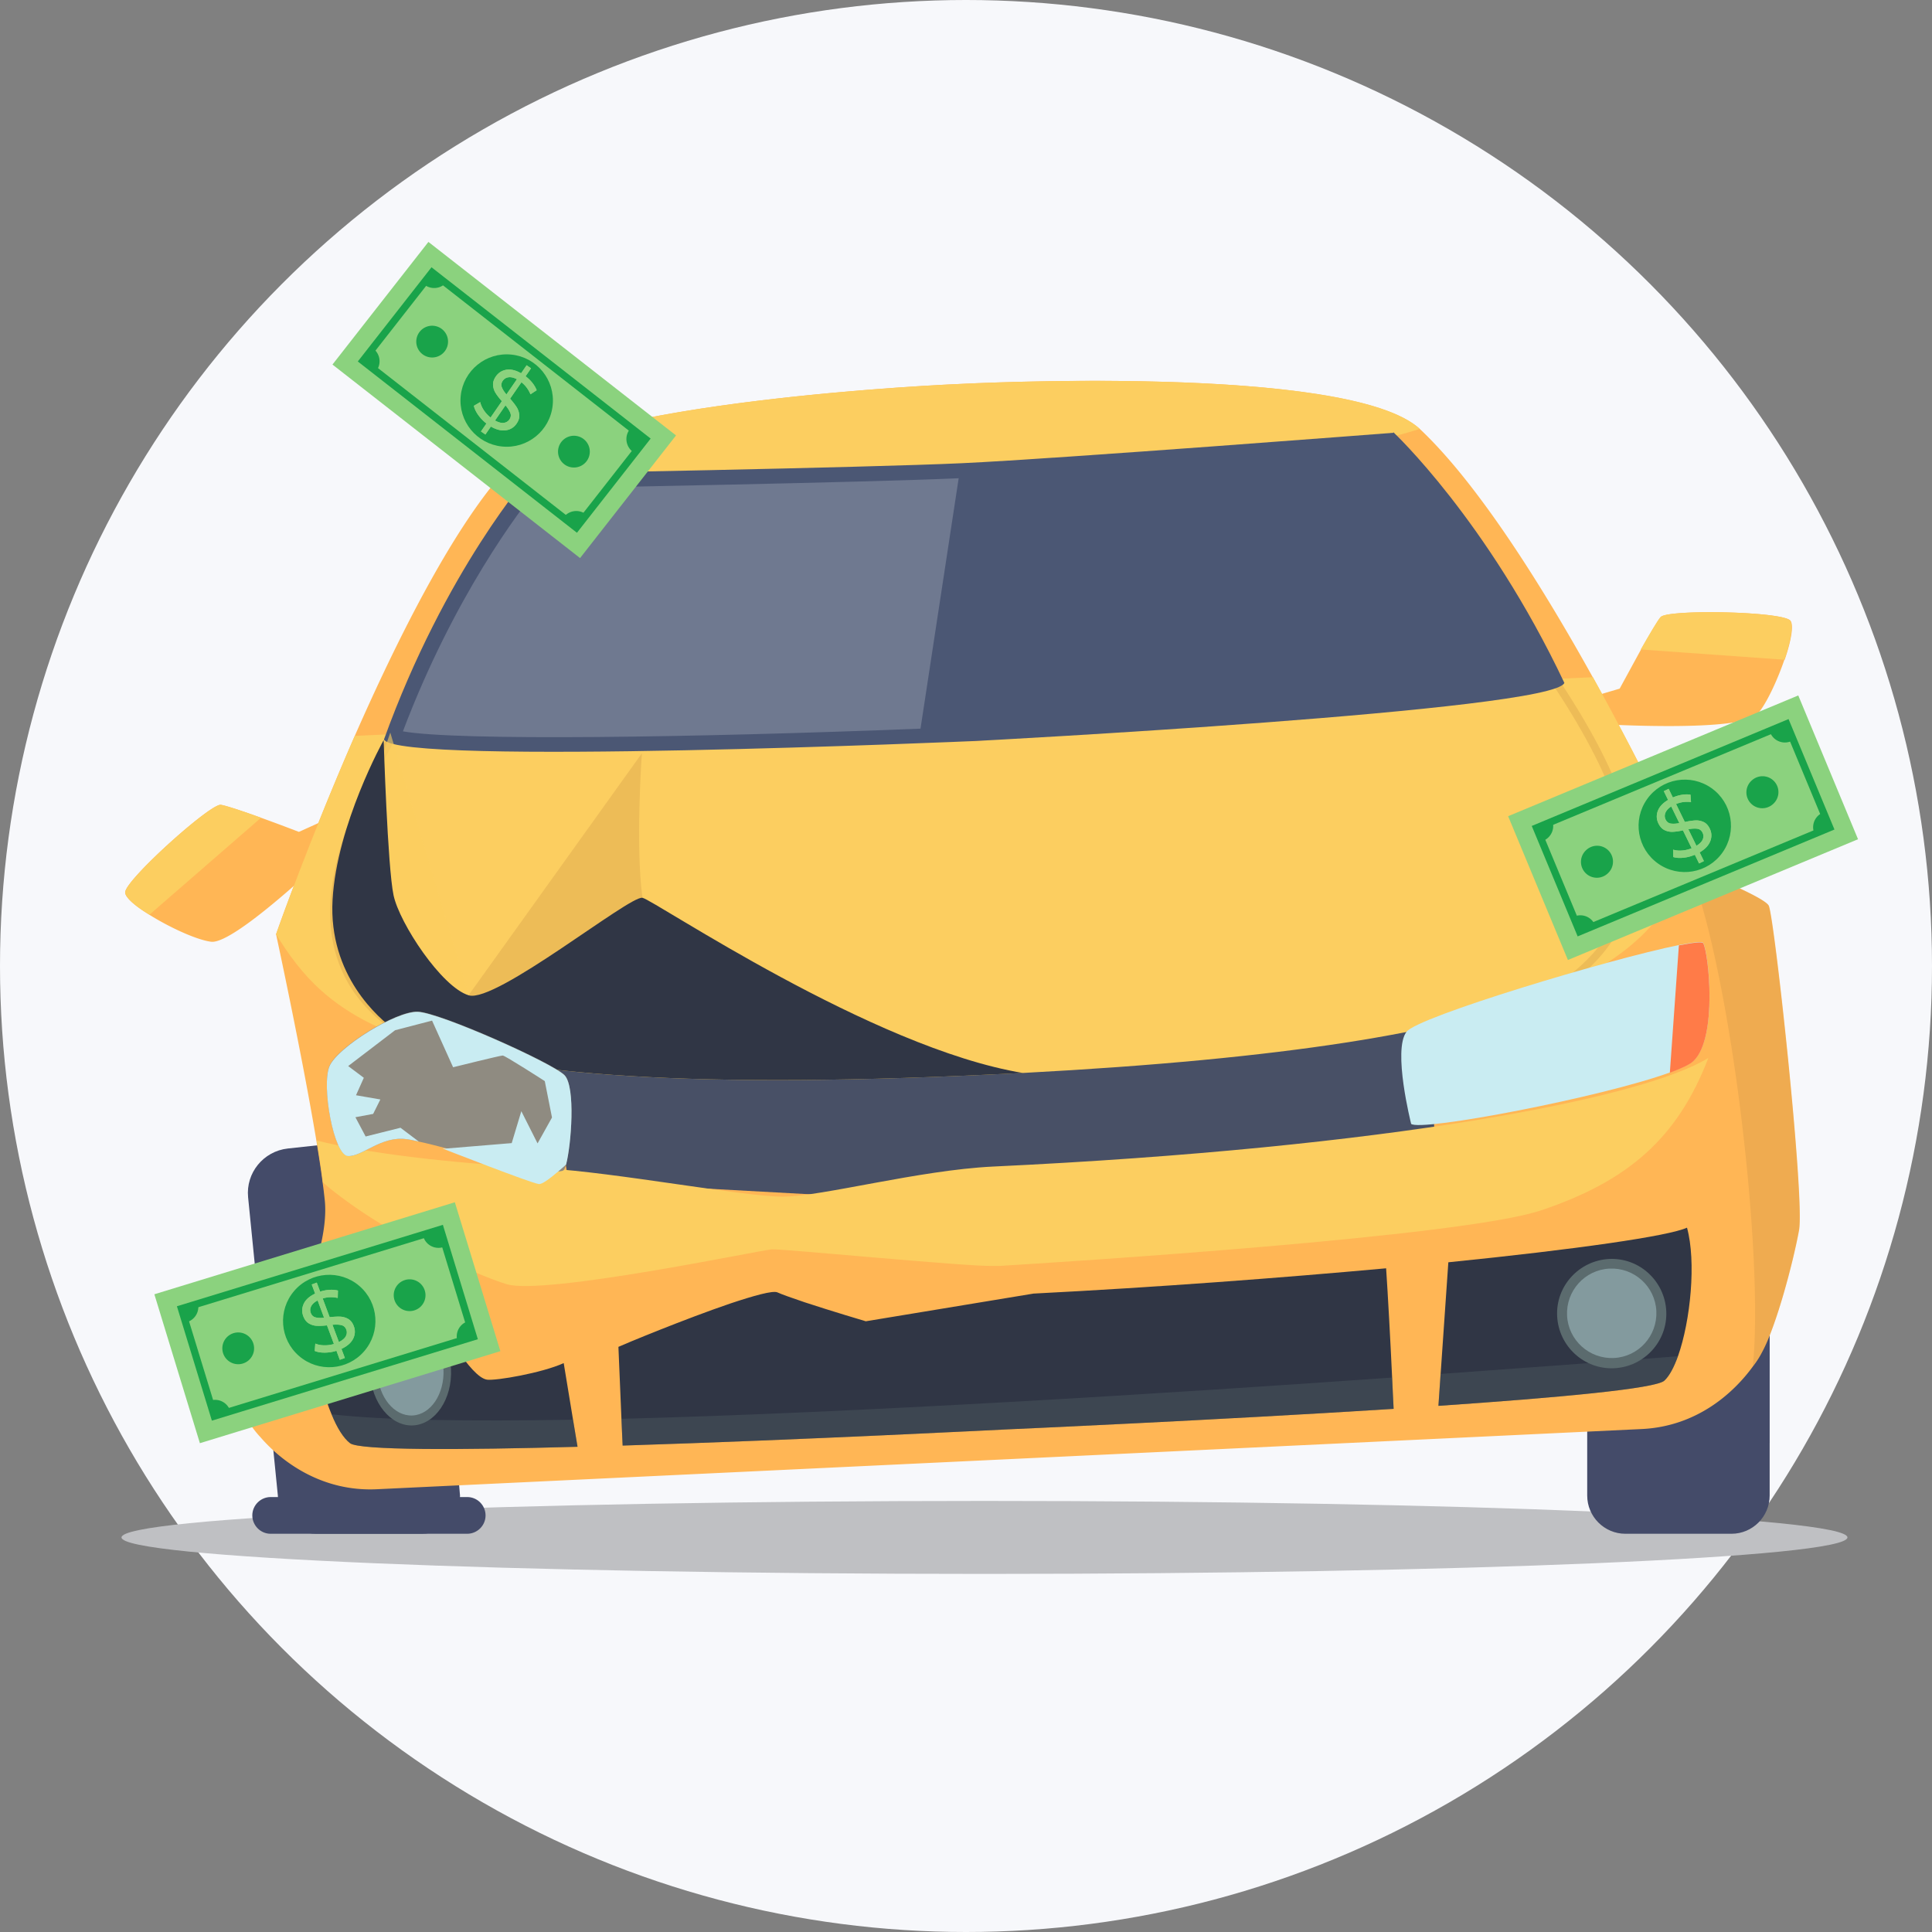
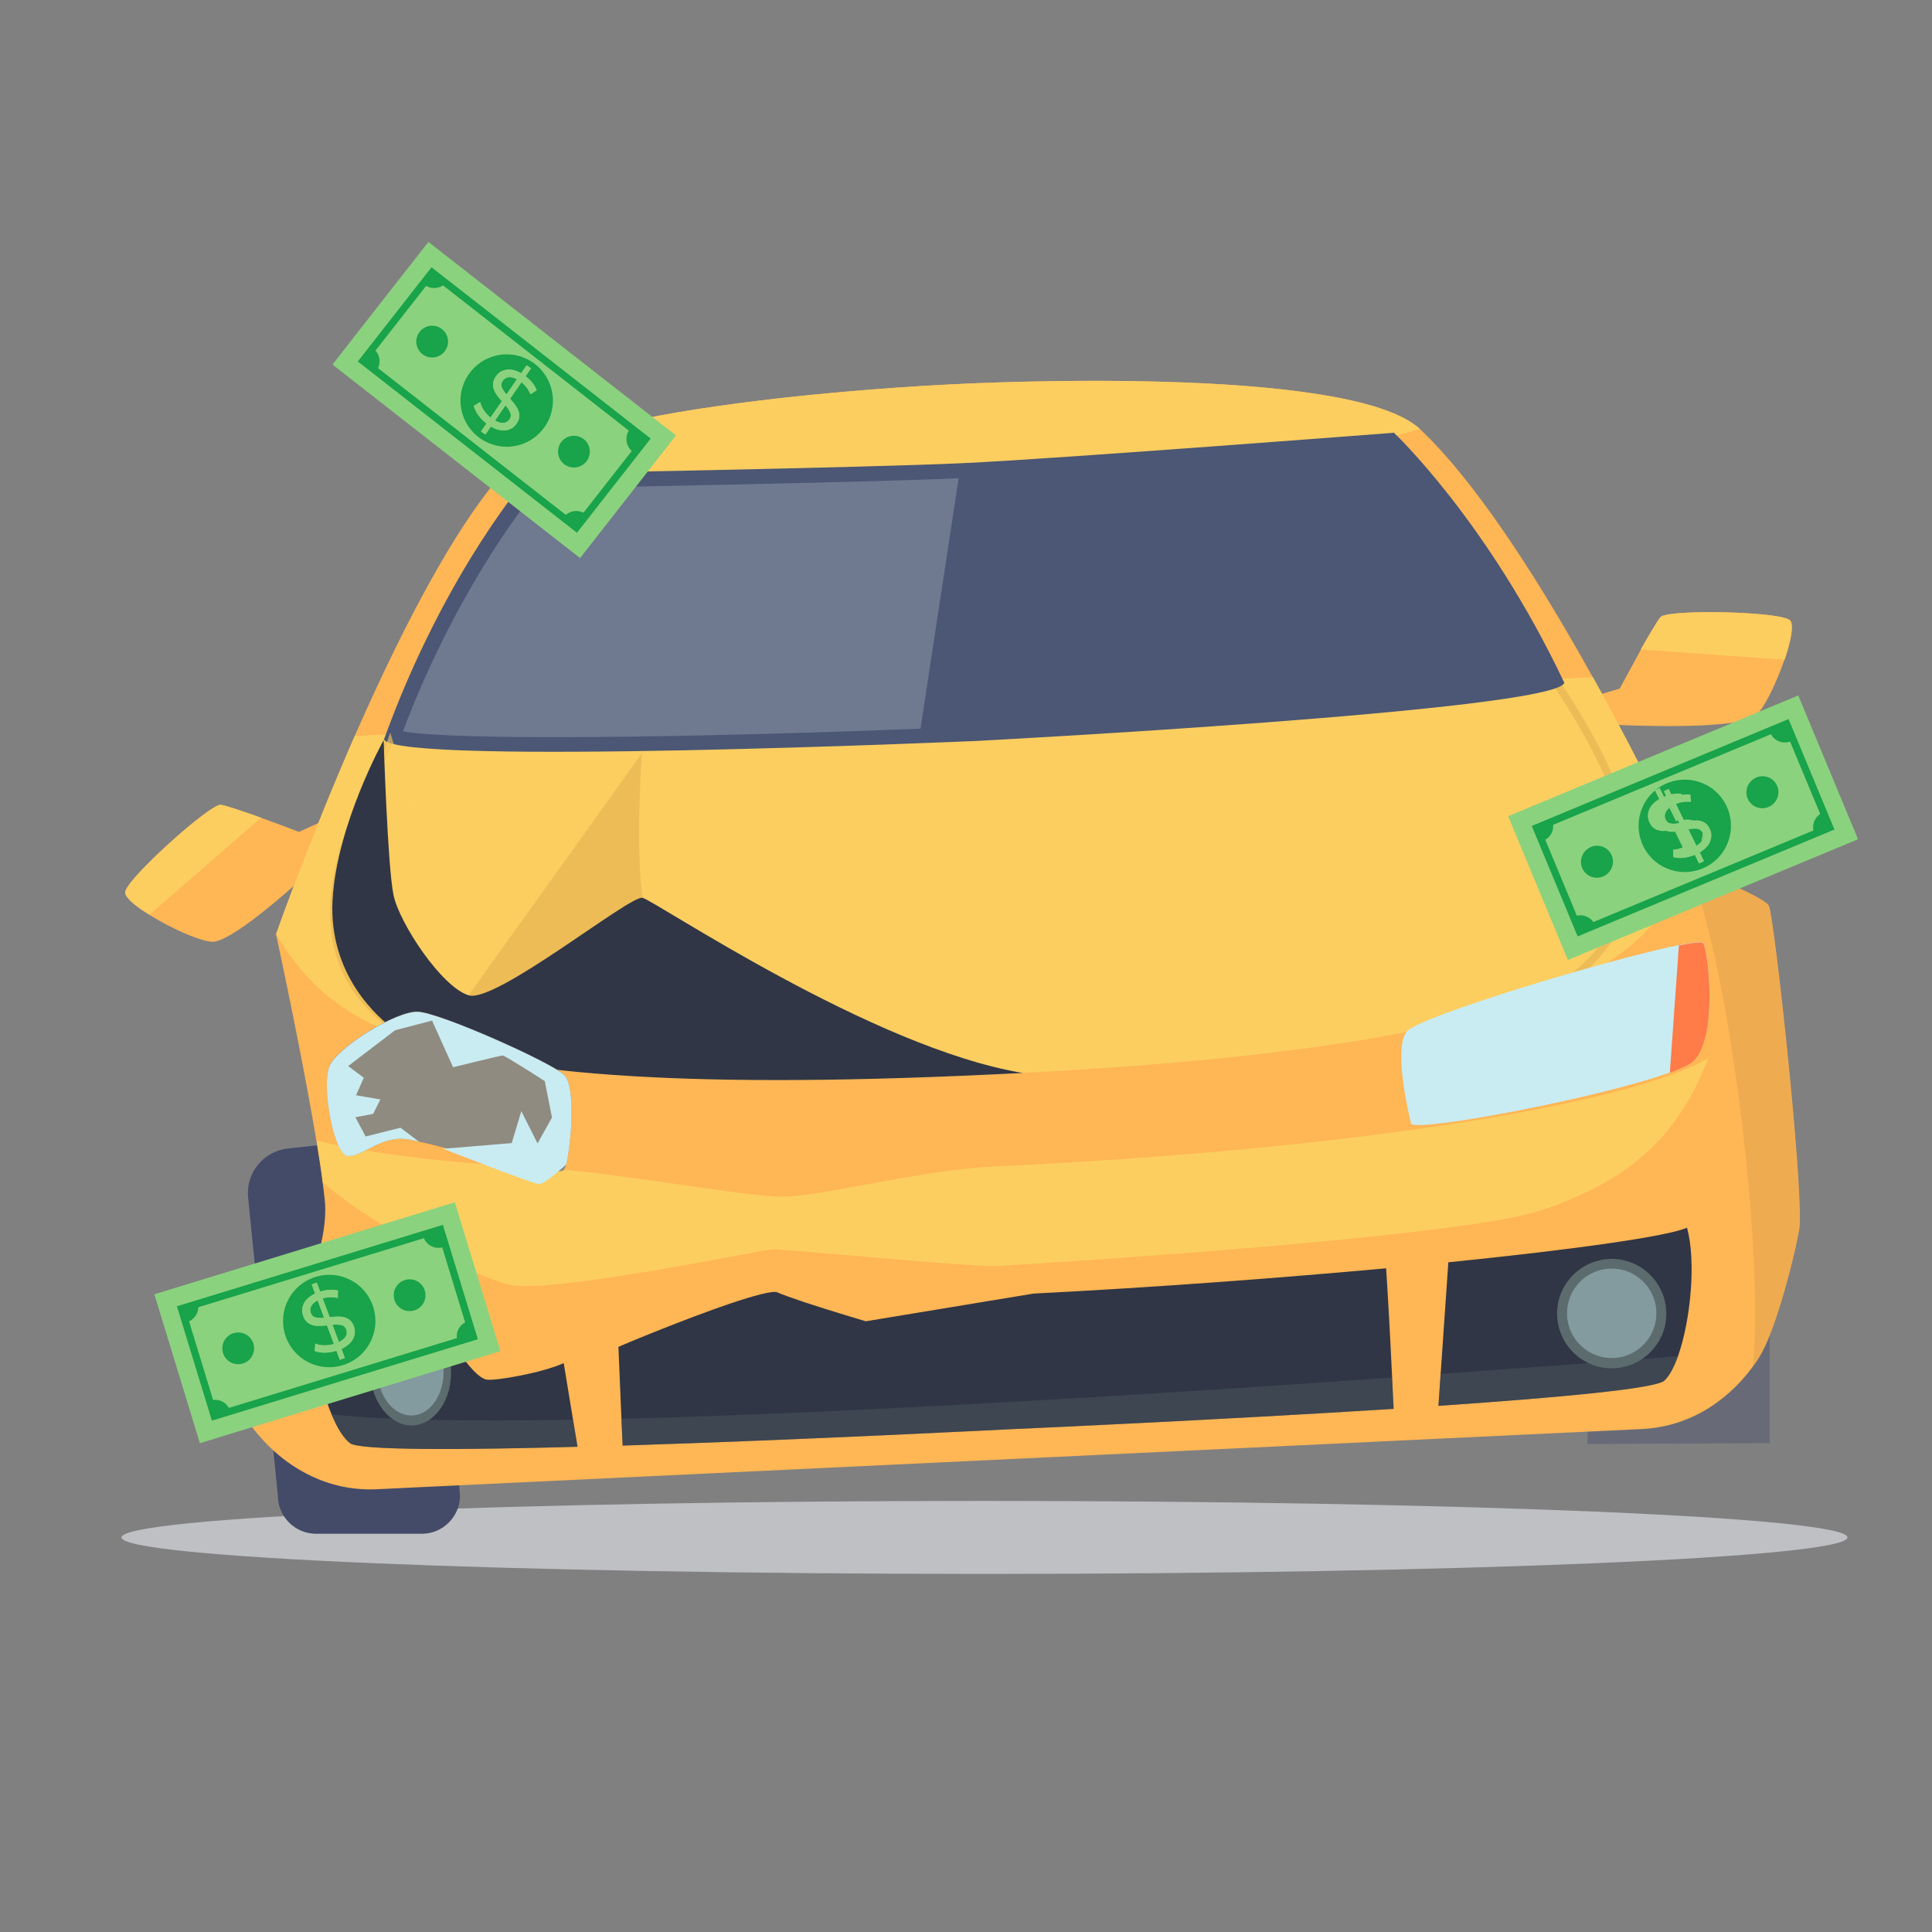
<svg xmlns="http://www.w3.org/2000/svg" width="523" height="523" fill="none">
  <rect width="100%" height="100%" fill="#808080" stroke="none" />
-   <circle cx="261.5" cy="261.5" r="261.5" fill="#F7F8FB" />
  <path d="M500.108 416.185c0 5.468-104.578 9.878-233.607 9.878-129.028 0-233.607-4.41-233.607-9.878s104.606-9.877 233.607-9.877c129.002 0 233.607 4.409 233.607 9.877Z" fill="#BFC0C3" />
  <g clip-path="url(#a)">
    <path d="m116.146 306.752 8.381 98.098c0 5.703-4.638 10.347-10.334 10.347H85.551c-5.696 0-10.334-4.644-10.334-10.347l-8.055-80.743c-.651-6.6 4.15-12.466 10.74-13.199l38.326-4.156h-.082Z" fill="#444B69" />
-     <path d="M73.264 415.197h53.216c2.685 0 4.964-2.2 4.964-4.97 0-2.689-2.197-4.97-4.964-4.97H73.264c-2.685 0-4.963 2.2-4.963 4.97 0 2.689 2.197 4.97 4.963 4.97ZM479.056 348.55v56.3c0 5.703-4.639 10.347-10.334 10.347h-28.724c-5.696 0-10.334-4.644-10.334-10.347v-51.575l49.31-4.725h.082Z" fill="#444B69" />
    <path d="M479.055 348.55v42.123l-49.31.244v-37.642l49.31-4.725Z" fill="#444B69" style="mix-blend-mode:multiply" opacity=".4" />
    <path d="m88.48 221.855 2.441 7.496s-27.177 26.398-33.768 25.583c-3.906-.489-11.31-3.911-16.763-7.333-3.743-2.281-6.51-4.644-6.51-6.029 0-3.34 23.028-24.035 25.877-23.709 1.301.163 6.184 1.792 10.903 3.503a511.065 511.065 0 0 1 10.253 3.83l7.567-3.422v.081ZM483.042 178.591c-1.952 5.703-4.963 12.14-7.323 14.747-4.475 4.97-42.231 2.689-42.231 2.689l-3.01-7.252 7.974-2.362s2.929-5.378 5.777-10.592c2.278-3.993 4.557-7.903 5.37-8.8 1.953-2.118 32.874-1.548 35.071.978.976 1.222.163 5.622-1.546 10.592h-.082Z" fill="#FFB655" />
    <path d="M66.184 382.933c.488.896.976 1.629 1.383 2.362a26.409 26.409 0 0 0 2.93 3.748c5.695 6.6 16.599 14.829 31.571 14.096l342.404-16.295c15.054-.734 24.981-9.941 30.107-17.029a24.123 24.123 0 0 0 2.523-3.992c3.743-6.926 8.299-23.954 9.927-32.835 1.546-8.881-6.754-85.305-8.219-87.831-1.464-2.607-21.4-10.429-21.4-10.429-.651-1.467-11.473-24.769-26.201-51.33-13.833-24.932-31.165-52.471-46.706-67.136-19.122-18.007-124.822-12.303-125.066-12.303-.325 0-103.584 4.318-122.705 23.383-.245.163-.489.489-.651.734-14.077 16.051-28.643 45.219-40.116 71.291-12.124 27.784-20.749 52.063-21.237 53.53 0 0 6.916 31.939 10.903 55.811.651 4.155 1.302 8.066 1.71 11.488.243 1.63.406 3.178.569 4.644 1.79 16.703-14.484 46.034-21.807 58.337l.08-.244Z" fill="#FFB655" />
    <path d="M384.421 116.099c-56.389 17.354-193.09 28.924-247.69 11.162 19.122-18.984 122.381-23.302 122.706-23.302.244 0 105.944-5.704 124.984 12.221v-.081Z" fill="#FCCE60" />
-     <path d="m147.88 279.539 5.94 40.168 112.779 6.192 121.892-16.865-2.197-35.768-238.414 6.273Z" fill="#485066" />
    <path d="M87.34 375.843c.733 2.526 1.547 4.97 2.442 7.089 1.465 3.585 3.173 6.355 4.964 7.74 2.44 1.955 29.374 1.874 61.596.978l-1.22-7.333-2.523-15.318c-5.94 2.689-18.389 4.808-20.749 4.482-4.557-.652-12.368-14.992-16.03-20.94-2.685 0-5.289-.163-7.648-.244-7.812 4.725-20.424 15.317-20.831 23.465v.081ZM454.238 367.126c-1.058 2.933-2.279 5.296-3.662 6.599-2.197 2.2-29.049 4.644-61.19 6.844l2.685-38.864c34.664-3.503 59.644-7.088 64.608-9.37 2.522 9.126.976 25.177-2.441 34.791ZM168.547 391.324c48.985-1.548 104.235-4.4 104.398-4.4.163 0 55.413-2.444 104.316-5.54-.163-2.607-.244-5.541-.407-8.474-.488-10.51-1.139-22.243-1.627-29.576-28.642 2.608-62.004 5.133-95.447 6.844l-45.404 7.496s-9.358-2.77-16.518-5.133c-3.337-1.14-6.185-2.118-7.405-2.688-1.221-.571-6.428.896-12.775 3.014-12.206 4.155-28.724 10.999-30.27 11.733.244 6.11.57 13.117.814 19.391.081 2.526.244 4.97.325 7.251v.082Z" fill="#303645" />
    <g style="mix-blend-mode:screen" opacity=".3" fill="#5B6B6E">
      <path d="M89.782 382.932c1.465 3.585 3.174 6.355 4.964 7.74 2.44 1.956 29.374 1.874 61.597.978l-1.221-7.333c-28.072.489-51.263.163-65.34-1.466v.081ZM168.223 384.073c.081 2.526.244 4.97.325 7.251 48.985-1.548 104.235-4.399 104.398-4.399.162 0 55.413-2.445 104.316-5.541-.163-2.607-.244-5.54-.407-8.473-61.027 4.318-144.838 9.532-208.551 11.162h-.081ZM389.956 371.933l-.569 8.637c32.141-2.2 58.993-4.645 61.19-6.844 1.383-1.304 2.604-3.667 3.662-6.6-8.707.733-32.548 2.526-64.283 4.807Z" />
    </g>
    <path d="M122.086 370.548c.407 8.148-4.231 14.992-10.252 15.318-6.022.326-11.311-6.111-11.636-14.258-.407-8.148 4.231-14.992 10.252-15.318 6.022-.326 11.311 6.111 11.636 14.258Z" fill="#5B6B6E" />
    <path d="M120.052 370.63c.325 6.681-3.418 12.302-8.381 12.547-4.964.244-9.195-4.97-9.52-11.651-.326-6.681 3.417-12.303 8.381-12.548 4.963-.244 9.194 4.971 9.52 11.652Z" fill="#839A9E" />
    <path d="M474.58 369.815c1.057-1.466 1.952-2.851 2.522-3.992 3.743-6.926 8.3-23.954 9.846-32.835 1.627-8.881-6.754-85.224-8.219-87.913-1.464-2.607-21.4-10.429-21.4-10.429 11.799 31.043 20.18 106.734 17.169 135.169h.082Z" fill="#C99043" style="mix-blend-mode:multiply" opacity=".3" />
    <path d="M85.713 308.627c.651 4.155 1.302 8.066 1.709 11.488 16.681 14.258 42.15 25.257 49.798 27.539 10.334 3.014 68.514-9.207 71.687-9.451 3.174-.163 53.053 4.725 59.807 4.481H270.667c16.111-.978 125.228-7.822 146.628-15.073 23.191-7.822 36.779-19.31 45.161-41.227-17.658 10.918-86.334 24.361-193.742 29.413-19.936.977-46.137 8.066-56.715 8.147-10.578 0-45.567-6.599-64.282-7.659-27.991-1.548-48.903-4.236-62.085-7.577l.081-.081Z" fill="#FCCE60" />
    <path d="M421.526 356.29c.407 8.148 7.324 14.503 15.461 14.095 8.137-.407 14.483-7.333 14.077-15.48-.407-8.148-7.324-14.503-15.461-14.095-8.137.407-14.484 7.332-14.077 15.48Z" fill="#5B6B6E" />
    <path d="M424.212 356.127c.325 6.681 6.021 11.814 12.694 11.488 6.672-.326 11.798-6.029 11.473-12.71-.326-6.681-6.022-11.814-12.694-11.488-6.672.325-11.799 6.029-11.473 12.71Z" fill="#839A9E" />
    <path d="M74.728 252.897c6.673 10.836 14.81 20.858 34.664 28.028 25.794 9.369 71.28 14.095 158.915 9.94 2.93-.163 5.778-.245 8.544-.408 72.257-3.829 113.999-11.162 139.305-20.613 26.283-9.859 34.827-22.08 41.255-35.198-.651-1.466-11.473-24.768-26.201-51.33l-15.867.734-151.267 16.621-152.161-2.2-15.868.733c-12.124 27.784-20.749 52.063-21.237 53.53l-.082.163Z" fill="#FCCE60" />
    <path d="M120.296 286.628c-15.461-6.599-24.9-15.236-28.805-26.561-5.208-14.829-.895-33.894 14.077-61.759l1.79.978c-14.647 27.376-18.96 45.871-13.996 60.129 3.743 10.673 12.857 18.984 27.666 25.339l-.814 1.874h.082ZM415.262 272.614c14.728-7.985 23.271-17.599 26.201-29.168 3.743-15.236-2.36-33.813-19.936-60.13l-1.709 1.141c17.169 25.828 23.272 43.916 19.61 58.581-2.685 11-10.984 20.125-25.143 27.865l.977 1.793v-.082Z" fill="#C99043" style="mix-blend-mode:multiply" opacity=".3" />
    <path d="M377.18 117.158s-90.483 7.007-116.684 8.229c-26.201 1.222-116.928 2.852-116.928 2.852s-23.028 25.991-39.628 71.943c3.743 7.251 160.136.407 160.136.407s156.393-8.147 159.404-15.724c-20.912-44.16-46.3-67.87-46.3-67.87v.163Z" fill="#4B5774" />
    <path d="M381.982 304.227c2.441 2.2 51.588-7.17 70.141-13.933 3.173-1.222 5.533-2.281 6.428-3.259 6.428-6.355 3.987-29.168 2.522-31.775-.244-.489-2.685-.163-6.591.57-18.633 3.748-70.629 19.391-73.721 23.465-3.824 4.889 1.221 24.85 1.221 24.85v.082Z" fill="#C9ECF2" />
    <path d="M452.121 290.376c3.174-1.222 5.534-2.281 6.429-3.259 6.428-6.355 3.987-29.168 2.522-31.776-.244-.489-2.685-.163-6.591.571l-2.441 34.383.081.081Z" fill="#FF7B48" />
    <path opacity=".2" d="M145.439 132.313c-4.557 5.621-22.458 28.924-36.373 65.669 14.728 2.607 78.522 1.711 140.119-.733l10.334-67.788c-25.143 1.141-101.224 2.526-114.08 2.77v.082Z" fill="#fff" />
    <path d="M59.757 217.863c1.301.163 6.184 1.792 10.903 3.503l-30.188 26.235c-3.825-2.281-6.591-4.644-6.591-6.029 0-3.34 23.027-24.035 25.876-23.709ZM483.043 178.591l-38.895-2.77c2.279-3.993 4.557-7.903 5.371-8.8 1.953-2.118 32.873-1.548 35.07.978.977 1.222.163 5.622-1.546 10.592Z" fill="#FCCE60" />
    <path d="M173.918 242.957c-1.952-13.932-.162-39.027-.162-39.027l-46.869 65.425 7.486 6.437s38.895-28.598 39.545-32.835Z" fill="#C99043" style="mix-blend-mode:multiply" opacity=".3" />
    <path d="m126.887 269.355-21.238-71.047s-6.998 20.206-7.242 23.628c-.244 3.422 8.463 44.975 10.172 45.301 1.708.326 18.308 2.118 18.308 2.118Z" fill="#FCCE60" style="mix-blend-mode:screen" opacity=".6" />
    <path d="M107.032 278.807c.651.488 1.465 1.222 2.442 2.118 25.794 9.37 71.28 14.095 158.915 9.94 2.929-.163 5.777-.244 8.544-.407-40.767-6.681-99.922-46.849-103.015-47.419-3.417-.734-39.708 28.598-47.031 26.398-7.324-2.2-18.715-19.473-20.343-27.05-1.627-7.577-2.685-42.042-2.685-42.042s-12.694 22.813-13.833 43.264c-1.139 20.45 12.531 32.102 16.925 35.279l.081-.081Z" fill="#303645" />
    <path d="M94.176 312.945c3.825.244 9.032-5.54 15.867-4.563.814.082 1.953.326 3.336.652 1.953.408 4.557 1.059 7.324 1.793 10.659 2.688 25.387 6.436 30.351 6.273.895 0 1.546-.163 1.708-.57.163-.326.326-.733.489-1.385 1.383-5.296 2.604-20.939-.407-24.117-3.092-3.259-33.85-17.029-39.79-17.191-5.94-.163-21.563 9.532-23.841 14.665-2.279 5.215 1.139 24.117 4.963 24.362v.081Z" fill="#8F8B81" />
    <path d="M94.176 312.945c3.825.244 9.032-5.54 15.867-4.563.814.082 1.953.326 3.336.652l-4.963-3.748-9.439 2.363-2.767-5.214 4.801-.897 1.953-3.91-6.59-1.141 2.115-4.726-4.232-3.177 12.694-9.696 10.009-2.607 5.696 12.629s12.775-3.178 13.426-3.178c.651 0 11.391 6.926 11.391 6.926l1.953 9.858-3.905 7.007-4.394-8.718-2.604 8.637-17.739 1.466h-.976s23.922 9.37 26.038 9.614c.814.163 3.011-1.466 5.289-3.422.732-.651 1.465-1.222 2.116-1.874 1.383-5.296 2.604-20.939-.407-24.117-3.092-3.259-33.85-17.028-39.79-17.191-5.94-.163-21.563 9.533-23.841 14.666-2.279 5.214 1.139 24.117 4.963 24.361Z" fill="#C9ECF2" />
  </g>
  <path d="m157.027 151.074-58.8-45.959L90 98.688l12.718-16.264 13.256-16.937 47.78 37.348 16.284 12.725 2.962 2.313-6.048 7.73-4.045 5.171-15.881 20.3Z" fill="#8BD27E" />
  <path d="M149.613 109.703c.703-6.871-4.3-13.01-11.173-13.713-6.874-.703-13.016 4.297-13.719 11.168-.703 6.87 4.299 13.01 11.173 13.713 6.874.702 13.016-4.298 13.719-11.168Z" fill="#19A34A" />
  <path d="M136.952 116.474c-1.225.187-2.579-.149-4.07-1.005l-1.485 2.158-1.199-.829 1.484-2.152a10.88 10.88 0 0 1-2.229-2.313c-.61-.862-1.005-1.691-1.174-2.481l1.718-1.011c.162.732.486 1.471.985 2.216a8.47 8.47 0 0 0 1.822 1.97l3.053-4.426c-.726-.816-1.29-1.555-1.698-2.209a4.62 4.62 0 0 1-.687-2.132c-.052-.765.2-1.549.751-2.352.694-1.004 1.64-1.607 2.84-1.814 1.199-.201 2.534.116 3.999.952l1.498-2.17 1.199.829-1.485 2.151a10.094 10.094 0 0 1 1.835 1.769c.525.667.914 1.335 1.167 2.015l-1.673 1.101c-.564-1.347-1.381-2.436-2.45-3.259l-3.066 4.445c.752.855 1.342 1.614 1.757 2.262a4.77 4.77 0 0 1 .726 2.131c.071.771-.175 1.562-.739 2.372-.694 1.004-1.653 1.6-2.879 1.788v-.006Zm-1.108-11.683c.201.59.622 1.251 1.251 1.989l2.839-4.121c-.868-.447-1.633-.622-2.294-.524-.662.097-1.174.414-1.543.952-.376.544-.467 1.115-.266 1.704h.013Zm.499 9.674a2.082 2.082 0 0 0 1.569-.933c.382-.557.467-1.134.24-1.73-.227-.596-.662-1.29-1.316-2.074l-2.826 4.102c.888.499 1.665.713 2.333.641v-.006Z" fill="#8BD27E" />
  <path d="M136.952 116.474c-1.225.187-2.579-.149-4.07-1.005l-1.485 2.158-1.199-.829 1.484-2.152a10.88 10.88 0 0 1-2.229-2.313c-.61-.862-1.005-1.691-1.174-2.481l1.718-1.011c.162.732.486 1.471.985 2.216a8.47 8.47 0 0 0 1.822 1.97l3.053-4.426c-.726-.816-1.29-1.555-1.698-2.209a4.62 4.62 0 0 1-.687-2.132c-.052-.765.2-1.549.751-2.352.694-1.004 1.64-1.607 2.84-1.814 1.199-.201 2.534.116 3.999.952l1.498-2.17 1.199.829-1.485 2.151a10.094 10.094 0 0 1 1.835 1.769c.525.667.914 1.335 1.167 2.015l-1.673 1.101c-.564-1.347-1.381-2.436-2.45-3.259l-3.066 4.445c.752.855 1.342 1.614 1.757 2.262a4.77 4.77 0 0 1 .726 2.131c.071.771-.175 1.562-.739 2.372-.694 1.004-1.653 1.6-2.879 1.788v-.006Zm-1.108-11.683c.201.59.622 1.251 1.251 1.989l2.839-4.121c-.868-.447-1.633-.622-2.294-.524-.662.097-1.174.414-1.543.952-.376.544-.467 1.115-.266 1.704h.013Zm.499 9.674a2.082 2.082 0 0 0 1.569-.933c.382-.557.467-1.134.24-1.73-.227-.596-.662-1.29-1.316-2.074l-2.826 4.102c.888.499 1.665.713 2.333.641v-.006Z" fill="#8BD27E" />
  <path d="m96.86 97.852 19.952-25.503 59.325 46.373-19.953 25.503-59.325-46.373Zm20.289-22.763L99.601 97.515l56.246 43.962 17.548-22.425-56.246-43.97v.007Z" fill="#19A34A" />
  <path d="M153.974 126.329a4.298 4.298 0 1 1 2.774-8.138 4.297 4.297 0 0 1 2.684 5.456 4.3 4.3 0 0 1-5.458 2.682ZM173.868 118.852l-2.269 3.654a4.31 4.31 0 0 1-1.802-5.034c.181-.525.46-1.011.823-1.432l3.248 2.812ZM155.996 142.631l-3.656-2.267a4.314 4.314 0 0 1 5.036-1.802 4.39 4.39 0 0 1 1.433.823l-2.813 3.246ZM117.537 73.677l3.416 2.611a4.318 4.318 0 0 1-5.192 1.302 4.167 4.167 0 0 1-1.342-.959l3.118-2.96v.006ZM98.447 97.794l2.522-3.486a4.313 4.313 0 0 1 1.445 5.151 4.166 4.166 0 0 1-.92 1.367l-3.047-3.032ZM115.599 96.543a4.298 4.298 0 1 1 2.774-8.138 4.297 4.297 0 0 1 2.684 5.456 4.3 4.3 0 0 1-5.458 2.682Z" fill="#19A34A" />
  <path d="m502.978 227.183-68.9 28.677-9.637 4.013-7.929-19.063-8.251-19.862 55.989-23.301 19.079-7.943 3.47-1.445 3.766 9.063 2.52 6.061 9.893 23.8Z" fill="#8BD27E" />
  <path d="M463.292 213.339c-5.641-3.984-13.445-2.639-17.431 3.005-3.986 5.644-2.643 13.449 2.998 17.434 5.641 3.984 13.445 2.639 17.431-3.005 3.985-5.644 2.643-13.45-2.998-17.434Z" fill="#19A34A" />
-   <path d="M462.978 227.694c-.437 1.159-1.396 2.174-2.873 3.053l1.152 2.353-1.311.638-1.146-2.35c-1.022.429-2.06.7-3.11.808-1.05.108-1.966.046-2.738-.195l-.038-1.993c.718.218 1.52.298 2.415.229a8.445 8.445 0 0 0 2.61-.621l-2.358-4.832c-1.067.232-1.988.361-2.758.396a4.628 4.628 0 0 1-2.195-.448c-.691-.33-1.25-.935-1.68-1.809-.535-1.097-.595-2.218-.187-3.364.413-1.144 1.345-2.151 2.792-3.018l-1.156-2.369 1.311-.638 1.146 2.349a10.07 10.07 0 0 1 2.441-.73c.84-.13 1.612-.142 2.329-.028l.139 1.998c-1.451-.17-2.801.007-4.042.535l2.368 4.853c1.114-.236 2.064-.377 2.832-.421a4.762 4.762 0 0 1 2.214.414c.706.316 1.274.919 1.703 1.807.535 1.098.583 2.226.146 3.386l-.006-.003Zm-10.723-4.768c.613.114 1.395.071 2.348-.114l-2.197-4.496c-.816.537-1.344 1.118-1.584 1.742-.24.624-.214 1.226.073 1.811.29.595.742.954 1.354 1.068l.006-.011Zm8.674 4.313a2.084 2.084 0 0 0-.043-1.825c-.298-.607-.759-.963-1.39-1.058-.63-.095-1.448-.057-2.452.129l2.187 4.475c.87-.529 1.438-1.101 1.704-1.718l-.006-.003Z" fill="#8BD27E" />
+   <path d="M462.978 227.694c-.437 1.159-1.396 2.174-2.873 3.053l1.152 2.353-1.311.638-1.146-2.35c-1.022.429-2.06.7-3.11.808-1.05.108-1.966.046-2.738-.195l-.038-1.993a8.445 8.445 0 0 0 2.61-.621l-2.358-4.832c-1.067.232-1.988.361-2.758.396a4.628 4.628 0 0 1-2.195-.448c-.691-.33-1.25-.935-1.68-1.809-.535-1.097-.595-2.218-.187-3.364.413-1.144 1.345-2.151 2.792-3.018l-1.156-2.369 1.311-.638 1.146 2.349a10.07 10.07 0 0 1 2.441-.73c.84-.13 1.612-.142 2.329-.028l.139 1.998c-1.451-.17-2.801.007-4.042.535l2.368 4.853c1.114-.236 2.064-.377 2.832-.421a4.762 4.762 0 0 1 2.214.414c.706.316 1.274.919 1.703 1.807.535 1.098.583 2.226.146 3.386l-.006-.003Zm-10.723-4.768c.613.114 1.395.071 2.348-.114l-2.197-4.496c-.816.537-1.344 1.118-1.584 1.742-.24.624-.214 1.226.073 1.811.29.595.742.954 1.354 1.068l.006-.011Zm8.674 4.313a2.084 2.084 0 0 0-.043-1.825c-.298-.607-.759-.963-1.39-1.058-.63-.095-1.448-.057-2.452.129l2.187 4.475c.87-.529 1.438-1.101 1.704-1.718l-.006-.003Z" fill="#8BD27E" />
  <path d="M462.978 227.694c-.437 1.159-1.396 2.174-2.873 3.053l1.152 2.353-1.311.638-1.146-2.35c-1.022.429-2.06.7-3.11.808-1.05.108-1.966.046-2.738-.195l-.038-1.993c.718.218 1.52.298 2.415.229a8.445 8.445 0 0 0 2.61-.621l-2.358-4.832c-1.067.232-1.988.361-2.758.396a4.628 4.628 0 0 1-2.195-.448c-.691-.33-1.25-.935-1.68-1.809-.535-1.097-.595-2.218-.187-3.364.413-1.144 1.345-2.151 2.792-3.018l-1.156-2.369 1.311-.638 1.146 2.349a10.07 10.07 0 0 1 2.441-.73c.84-.13 1.612-.142 2.329-.028l.139 1.998c-1.451-.17-2.801.007-4.042.535l2.368 4.853c1.114-.236 2.064-.377 2.832-.421a4.762 4.762 0 0 1 2.214.414c.706.316 1.274.919 1.703 1.807.535 1.098.583 2.226.146 3.386l-.006-.003Zm-10.723-4.768c.613.114 1.395.071 2.348-.114l-2.197-4.496c-.816.537-1.344 1.118-1.584 1.742-.24.624-.214 1.226.073 1.811.29.595.742.954 1.354 1.068l.006-.011Zm8.674 4.313a2.084 2.084 0 0 0-.043-1.825c-.298-.607-.759-.963-1.39-1.058-.63-.095-1.448-.057-2.452.129l2.187 4.475c.87-.529 1.438-1.101 1.704-1.718l-.006-.003Z" fill="#8BD27E" />
  <path d="m427.078 253.487-12.429-29.9 69.52-28.931 12.428 29.9-69.519 28.931Zm-9.875-28.849 10.927 26.294 65.908-27.431-10.927-26.294-65.914 27.428.006.003Z" fill="#19A34A" />
  <path d="M479.921 217.699a4.298 4.298 0 1 1-5.729-6.411 4.3 4.3 0 1 1 5.729 6.411ZM483.17 196.697l2.071 3.77a4.31 4.31 0 0 1-5.271-.9 4.393 4.393 0 0 1-.844-1.42l4.044-1.45ZM495.116 223.938l-3.77 2.073a4.314 4.314 0 0 1 .902-5.273 4.4 4.4 0 0 1 1.42-.844l1.448 4.044ZM416.163 223.605l3.951-1.695a4.319 4.319 0 0 1-1.413 5.164 4.187 4.187 0 0 1-1.494.698l-1.05-4.17.006.003ZM427.806 252.075l-1.8-3.908a4.315 4.315 0 0 1 5.198 1.269c.341.437.594.937.739 1.473l-4.137 1.166ZM435.137 236.517a4.298 4.298 0 1 1-5.729-6.411 4.3 4.3 0 1 1 5.729 6.411Z" fill="#19A34A" />
  <path d="m135.452 365.767-71.359 21.851-9.982 3.058-6.04-19.743-6.283-20.569 57.988-17.755 19.76-6.051 3.593-1.103 2.869 9.387 1.919 6.277 7.535 24.648Z" fill="#8BD27E" />
  <path d="M97.3 348.135c-5.227-4.514-13.125-3.933-17.64 1.298-4.515 5.23-3.937 13.129 1.29 17.642 5.228 4.514 13.126 3.933 17.64-1.298 4.516-5.23 3.938-13.129-1.29-17.642Z" fill="#19A34A" />
  <path d="M95.593 362.392c-.548 1.111-1.6 2.028-3.156 2.76l.918 2.453-1.367.508-.912-2.45a10.863 10.863 0 0 1-3.174.502c-1.055.006-1.961-.146-2.706-.46l.156-1.987c.693.286 1.484.444 2.38.462a8.46 8.46 0 0 0 2.659-.364l-1.877-5.038c-1.085.127-2.014.166-2.784.126a4.626 4.626 0 0 1-2.14-.659c-.657-.396-1.155-1.052-1.497-1.964-.426-1.144-.377-2.265.14-3.366.522-1.098 1.548-2.011 3.072-2.732l-.92-2.471 1.366-.508.913 2.449a10.124 10.124 0 0 1 2.5-.489c.848-.048 1.618.016 2.32.198l-.055 2.002c-1.428-.31-2.788-.265-4.075.14l1.886 5.06c1.131-.126 2.09-.175 2.86-.143a4.75 4.75 0 0 1 2.162.626c.673.384 1.18 1.038 1.52 1.965.426 1.144.365 2.272-.183 3.383l-.006-.003Zm-10.209-5.787c.599.173 1.382.207 2.347.115l-1.75-4.688c-.864.455-1.446.982-1.745 1.579-.3.598-.332 1.2-.103 1.81.23.621.645 1.022 1.244 1.195l.007-.011Zm8.214 5.135c.324-.588.37-1.197.134-1.82-.237-.633-.662-1.033-1.28-1.188-.618-.156-1.436-.197-2.453-.11l1.741 4.666c.918-.442 1.54-.956 1.863-1.544l-.005-.004Z" fill="#8BD27E" />
  <path d="M95.593 362.392c-.548 1.111-1.6 2.028-3.156 2.76l.918 2.453-1.367.508-.912-2.45a10.863 10.863 0 0 1-3.174.502c-1.055.006-1.961-.146-2.706-.46l.156-1.987c.693.286 1.484.444 2.38.462a8.46 8.46 0 0 0 2.659-.364l-1.877-5.038c-1.085.127-2.014.166-2.784.126a4.626 4.626 0 0 1-2.14-.659c-.657-.396-1.155-1.052-1.497-1.964-.426-1.144-.377-2.265.14-3.366.522-1.098 1.548-2.011 3.072-2.732l-.92-2.471 1.366-.508.913 2.449a10.124 10.124 0 0 1 2.5-.489c.848-.048 1.618.016 2.32.198l-.055 2.002c-1.428-.31-2.788-.265-4.075.14l1.886 5.06c1.131-.126 2.09-.175 2.86-.143a4.75 4.75 0 0 1 2.162.626c.673.384 1.18 1.038 1.52 1.965.426 1.144.365 2.272-.183 3.383l-.006-.003Zm-10.209-5.787c.599.173 1.382.207 2.347.115l-1.75-4.688c-.864.455-1.446.982-1.745 1.579-.3.598-.332 1.2-.103 1.81.23.621.645 1.022 1.244 1.195l.007-.011Zm8.214 5.135c.324-.588.37-1.197.134-1.82-.237-.633-.662-1.033-1.28-1.188-.618-.156-1.436-.197-2.453-.11l1.741 4.666c.918-.442 1.54-.956 1.863-1.544l-.005-.004Z" fill="#8BD27E" />
  <path d="m57.356 384.577-9.466-30.966 72-22.043 9.466 30.966-72 22.043Zm-7.027-29.671 8.322 27.231 68.261-20.901-8.322-27.231-68.266 20.897.005.004Z" fill="#19A34A" />
  <path d="M113.424 354.088a4.298 4.298 0 1 1-5.08-6.937 4.298 4.298 0 1 1 5.08 6.937ZM118.695 333.502l1.695 3.954a4.31 4.31 0 0 1-5.158-1.409 4.383 4.383 0 0 1-.702-1.495l4.165-1.05ZM127.938 361.774l-3.953 1.697a4.313 4.313 0 0 1 1.41-5.16 4.385 4.385 0 0 1 1.495-.703l1.048 4.166ZM49.398 353.776l4.097-1.304a4.32 4.32 0 0 1-1.908 5.002 4.175 4.175 0 0 1-1.555.55l-.64-4.252.005.004ZM58.217 383.242l-1.412-4.064a4.315 4.315 0 0 1 5.05 1.767c.297.469.501.991.593 1.538l-4.23.759ZM67.025 368.468a4.298 4.298 0 1 1-5.079-6.937 4.298 4.298 0 1 1 5.08 6.937Z" fill="#19A34A" />
  <defs>
    <clipPath id="a">
      <path fill="#fff" transform="translate(33.882 103.063)" d="M0 0h454.373v312.135H0z" />
    </clipPath>
  </defs>
</svg>